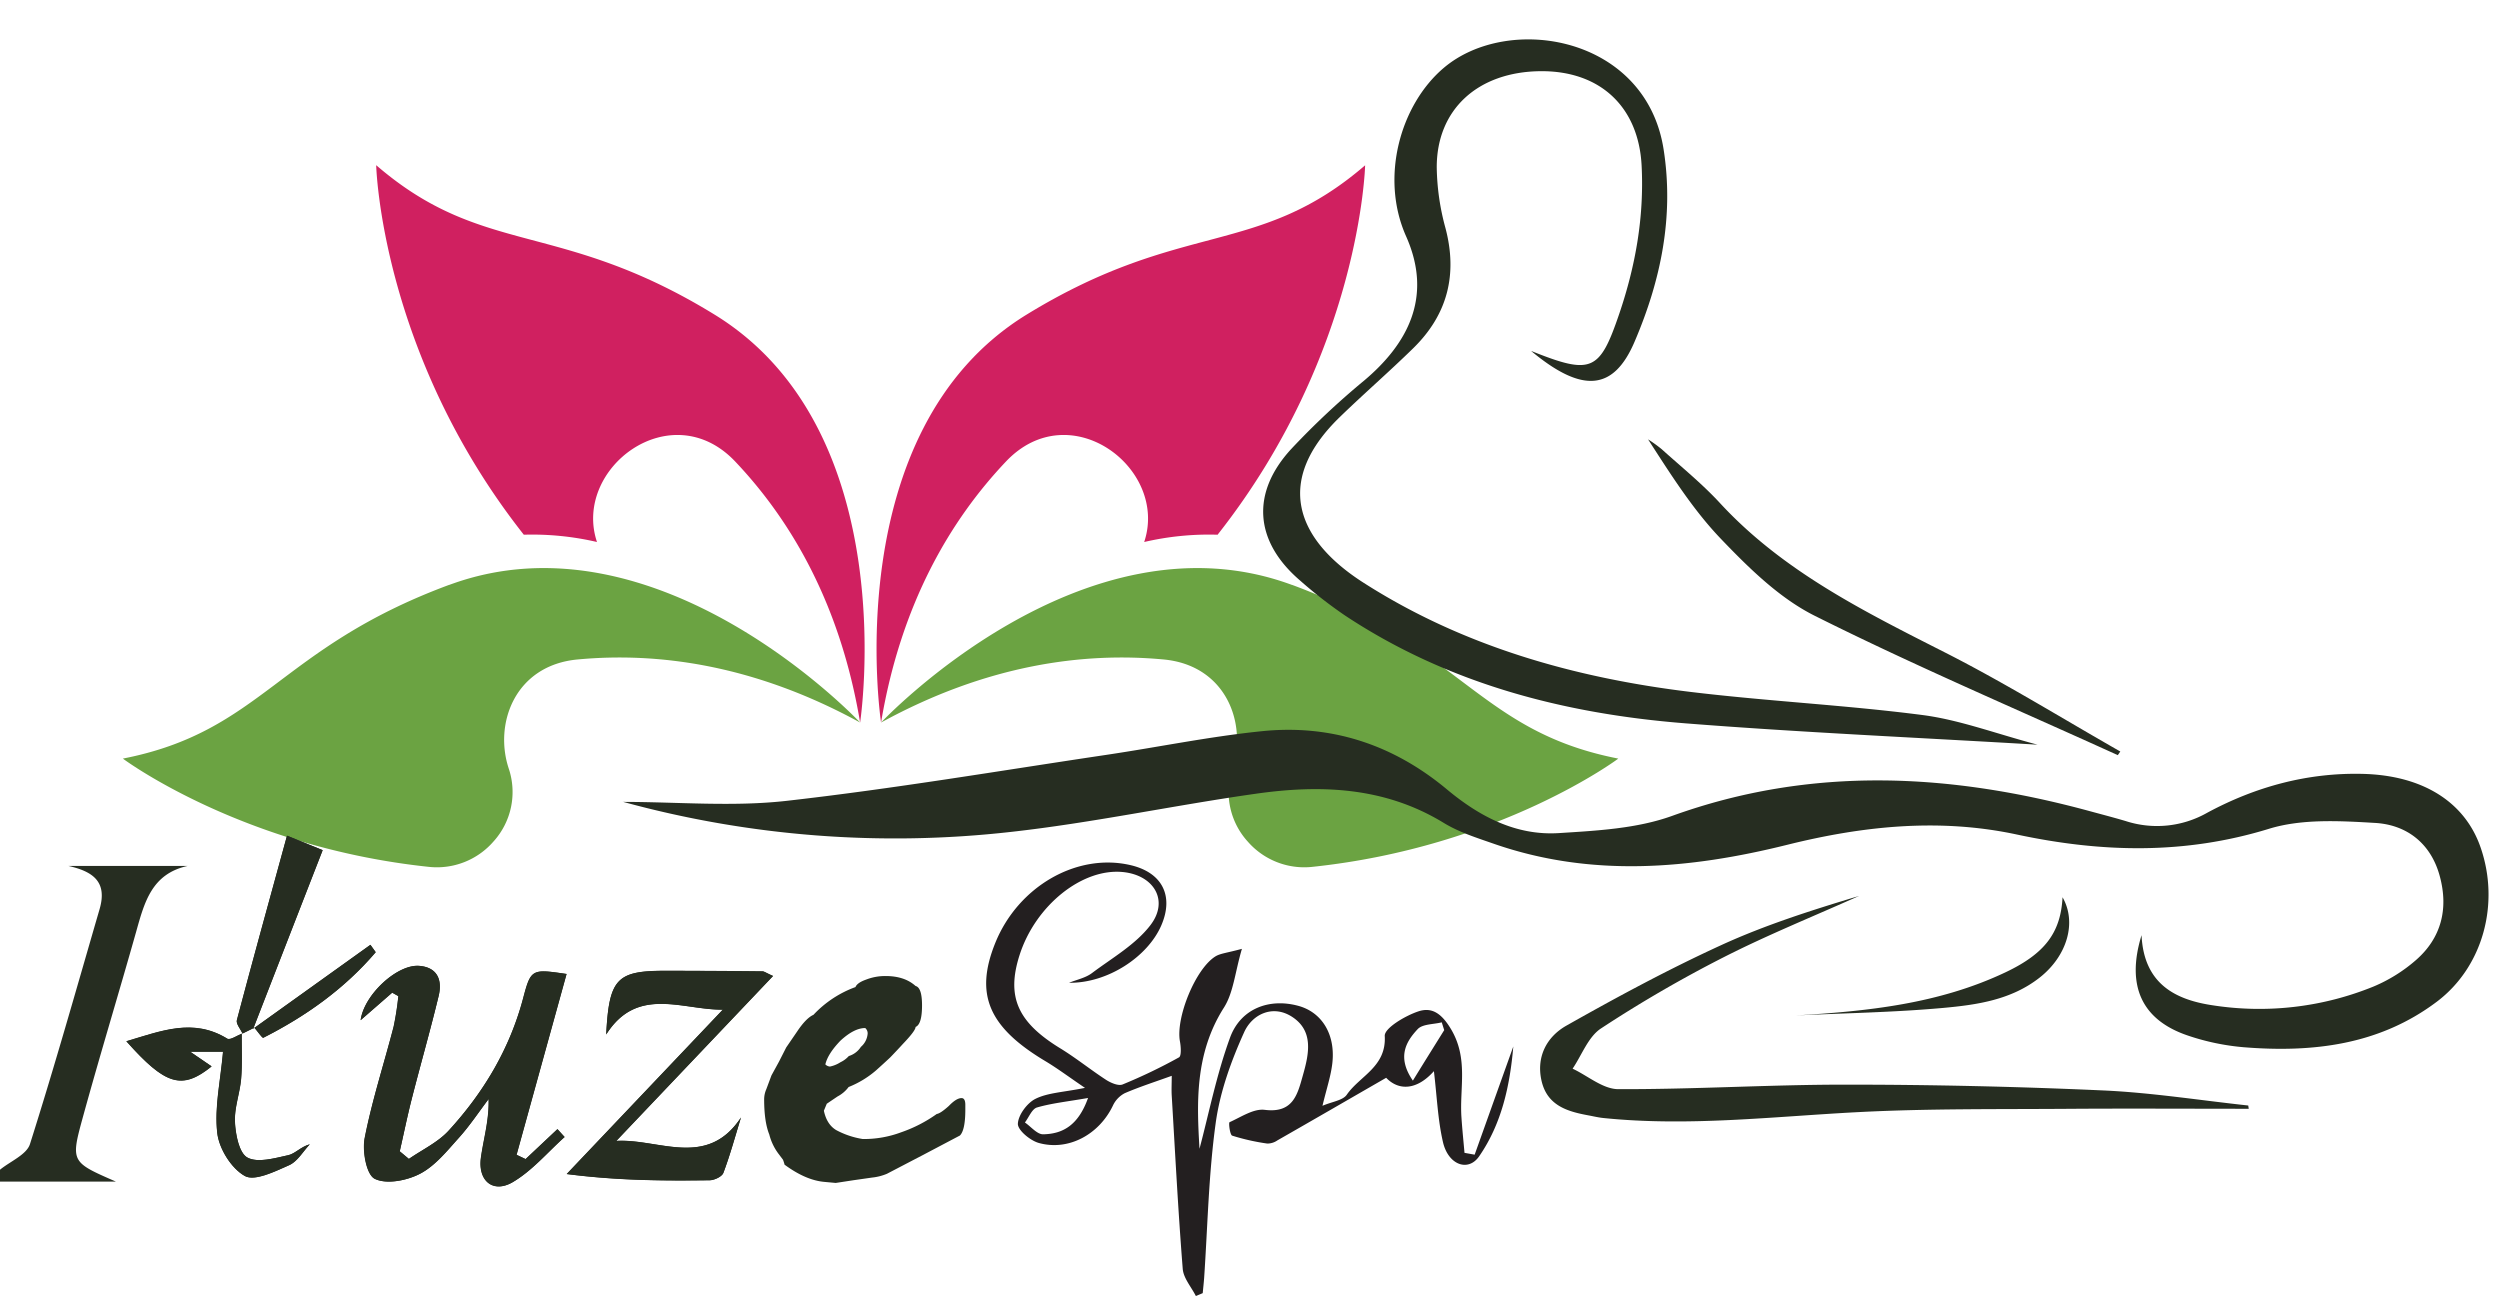
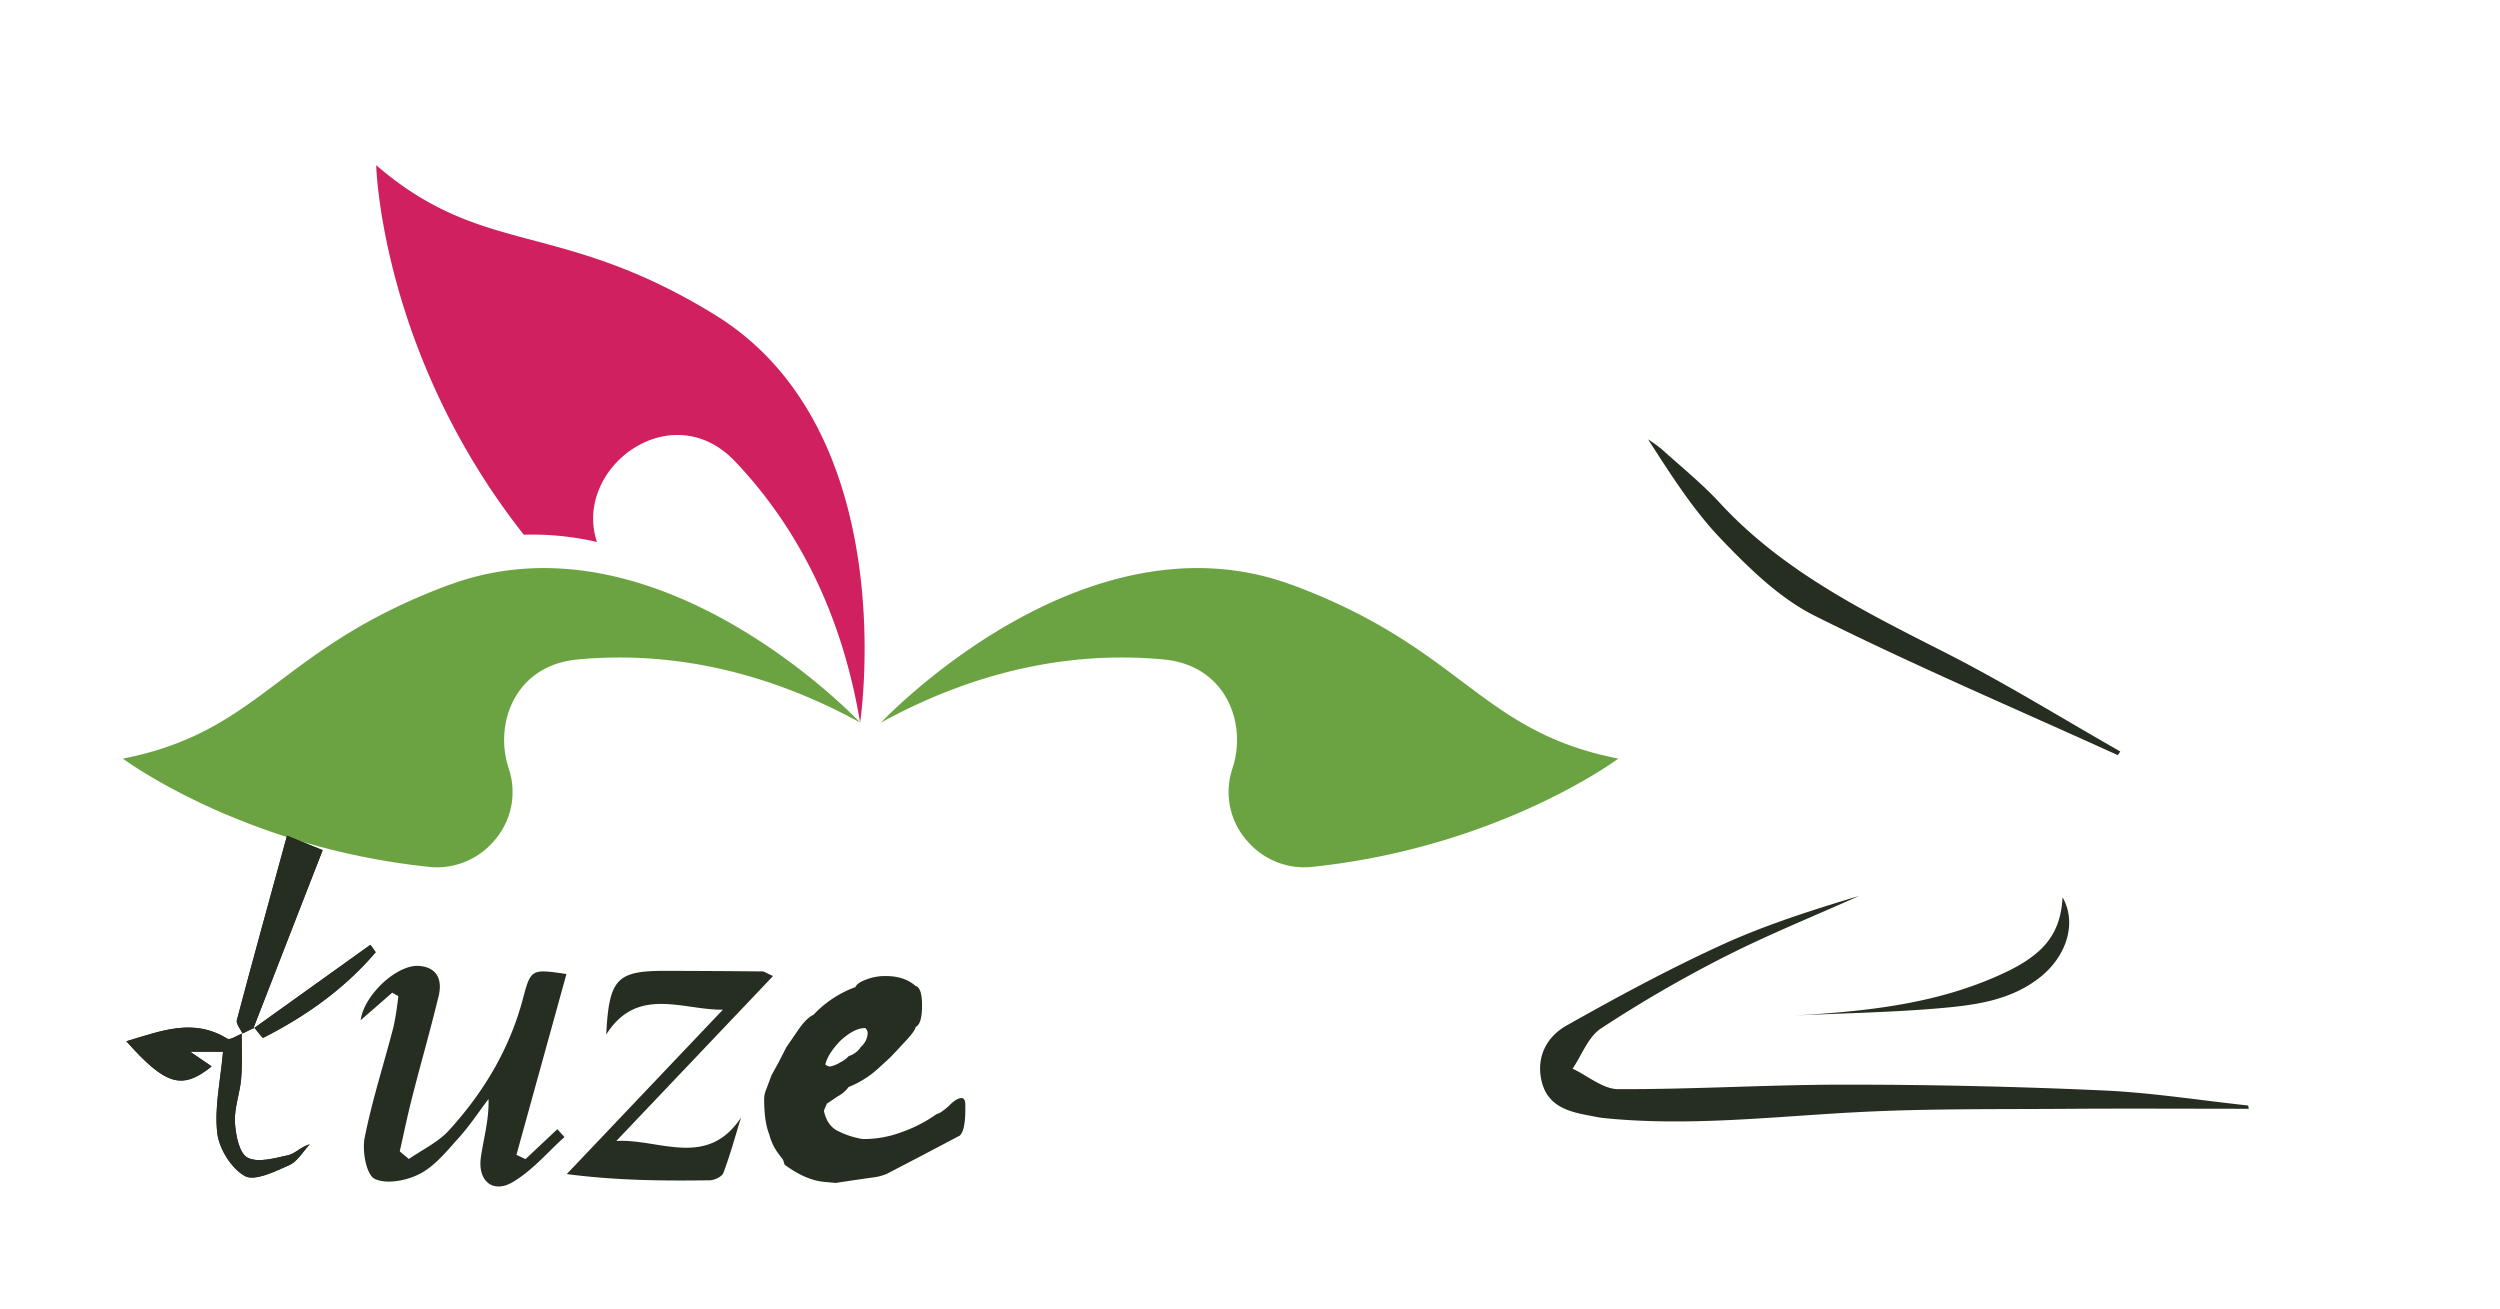
<svg xmlns="http://www.w3.org/2000/svg" height="1309" viewBox="-0.03 -9.14 863.93 443.39" width="2500">
  <path d="M155.21 188.48c-59.07 21.89-64.7 50.63-112.78 60.05 0 0 40.86 30.58 105.81 37.42a25.89 25.89 0 0 0 22.28-8.79l.21-.23a25.48 25.48 0 0 0 5.11-24.77c-5.31-15.66 2.06-35.88 23.75-37.89 27.69-2.59 61.05 1.78 97.61 21.8 0 0-69.7-74.34-142-47.56" fill="#6ba342" />
  <path d="M180.97 171.16a98.84 98.84 0 0 1 25.3 2.52c-8.49-25.39 25.58-51.2 47.75-27.83 19.13 20.17 36.32 49.1 43.18 90.21 0 0 15.36-100.75-50.36-141-53.73-32.96-79.79-19.62-116.87-51.6 0 0 1.52 64.93 51 127.68" fill="#d02060" />
  <path d="M446.43 188.48c59.07 21.89 64.7 50.63 112.78 60.05 0 0-40.85 30.58-105.81 37.42a25.9 25.9 0 0 1-22.28-8.79l-.21-.23a25.48 25.48 0 0 1-5.11-24.77c5.31-15.66-2.06-35.88-23.75-37.89-27.69-2.59-61.05 1.78-97.61 21.8 0 0 69.71-74.34 142-47.56" fill="#6ba342" />
-   <path d="M420.68 171.16a98.87 98.87 0 0 0-25.31 2.52c8.49-25.39-25.58-51.2-47.75-27.83-19.13 20.17-36.32 49.1-43.18 90.21 0 0-15.35-100.75 50.36-141 53.73-32.92 79.8-19.58 116.92-51.56 0 0-1.53 64.93-51 127.68" fill="#d02060" />
  <g fill="#262d21">
-     <path d="M215.22 263.49c18.87 0 37.93 1.74 56.56-.36 37-4.18 73.78-10.42 110.62-15.91 17.92-2.67 35.73-6.35 53.72-8.17 23.9-2.43 45.32 4.65 63.88 20.13 11.15 9.29 23.75 16 38.55 15.1 13.23-.84 27.11-1.54 39.39-6 48.1-17.31 96-14.71 144.17-1.6 4.14 1.13 8.29 2.2 12.4 3.42a35.09 35.09 0 0 0 28.29-2.9c16.6-8.93 34.54-13.87 53.7-13.39 20.59.51 35.26 9.61 40.72 25.49 6.68 19.39.81 41.15-15.07 53.18-19.85 15-42.93 17.73-66.84 15.79a81.13 81.13 0 0 1-19.17-4c-15.93-5.33-21.53-17.09-16.11-34.72.78 16.77 11.6 22.3 24.57 24.23a104.73 104.73 0 0 0 55.64-6.5 54.07 54.07 0 0 0 14.61-9.12c8.8-7.67 11.26-17.74 8.27-28.88-3-11.32-11.3-17.87-22.36-18.52-12.18-.72-25.25-1.47-36.61 2-29.19 9-57.9 8.27-87.23 2-26.63-5.71-53-3-79.35 3.56-33.7 8.39-67.63 11.37-101.35-.35-5.93-2.07-12.09-4-17.39-7.26-20.42-12.45-42.58-13.25-65.16-10-28.17 4-56.09 10-84.33 13.15a355.94 355.94 0 0 1-134.12-10.4m314.06-155.73c20.68 8.28 23.49 6.95 30.22-12.8 5.66-16.62 8.67-33.58 7.77-51.25-1-20.25-14.2-32.86-34.9-32.7-21.65.17-36 13.2-35.9 33.38a83.33 83.33 0 0 0 3 20.79c4.28 16.17.69 30-11.13 41.57-8.28 8.11-17.06 15.72-25.38 23.79-22.62 21.93-15.35 42.13 8.08 57.16 34.32 22 72.89 32.93 113.09 37.81 26.68 3.23 53.6 4.54 80.25 8 12.76 1.67 25.12 6.37 39.71 10.24-42.19-2.5-82-4.25-121.73-7.38-41.94-3.32-82-13.7-117.6-37.27a157.77 157.77 0 0 1-15.5-12.06c-15.74-13.47-17.12-30.19-3.1-45.45a272.64 272.64 0 0 1 25.22-23.67c14.59-12.29 24-28.53 14.49-49.87-9.11-20.49-1.87-45.55 13-58.16 22.37-19 69.9-11.06 76 28.16 3.64 23.27-1 45.32-10 66.36-7.25 17.07-18.07 18-35.72 3.34" />
    <path d="M777.07 369.54c-20.07 0-40.13-.12-60.2 0-25.14.21-50.32-.14-75.42 1.19-29.13 1.54-58.18 5-87.41 2-1.75-.18-3.47-.6-5.21-.92-7.18-1.32-14-3.35-16.06-11.57-2.1-8.49 1.65-15.55 8.5-19.43 17.49-9.88 35.23-19.45 53.5-27.82 15.27-7 31.41-12.11 47.63-17-15.61 7-31.52 13.42-46.76 21.17a443.29 443.29 0 0 0-42.41 24.62c-4.41 2.89-6.61 9.17-9.81 13.9 5.25 2.47 10.5 7.07 15.77 7.08 26.17.09 52.35-1.57 78.52-1.56q44.49 0 89 2c16.77.75 33.46 3.41 50.19 5.21zm-45.25-122.2c-35-15.92-70.43-31-104.78-48.19-12.21-6.12-22.75-16.52-32.38-26.57s-17.3-22.19-25.17-34.38a48.86 48.86 0 0 1 4.72 3.41c6.73 6.08 13.84 11.82 20 18.47 21.86 23.74 50 37.61 78.18 51.92 20.56 10.46 40.23 22.65 60.3 34.08z" />
    <path d="M620.35 337.3c25-1.45 49.66-4 72.73-14.95 13.43-6.39 19-13.54 19.65-25.9 5 8.74 1.56 20.3-7.89 27.74-9.85 7.75-21.69 9.43-33.38 10.5-17 1.54-34.06 1.8-51.11 2.61M87.86 341.51c1.06 1.23 2.75 3.69 3.1 3.51 14.81-7.51 28.1-17 38.84-29.57l-1.83-2.55-40.49 29c7.92-20.38 15.83-40.76 24-61.69l-12.31-5c-6 21.93-11.79 42.8-17.32 63.72-.35 1.28 1.24 3.06 1.93 4.6-1.79.66-4.26 2.44-5.26 1.82-11.88-7.3-23-2.56-34.87.88 13.63 15.32 19.26 16.89 29.46 8.69l-7.41-5.07h11.38c-.89 10-3 19.19-2 28 .6 5.47 4.88 12.35 9.54 14.92 3.43 1.9 10.41-1.56 15.3-3.74 2.88-1.28 4.79-4.74 7.13-7.21-3.06.82-5.06 3.24-7.47 3.77-4.66 1-10.5 2.73-14.06.82-2.89-1.54-4.1-7.92-4.33-12.26-.25-5 1.72-10 2.14-15.05s.16-10.27.2-15.41c1.46-.71 2.92-1.44 4.39-2.17m47.57-12.11 2.13 1.2a102.44 102.44 0 0 1-1.65 10.55c-3.31 12.84-7.44 25.5-10 38.48-.88 4.56.58 12.68 3.48 14.11 4.06 2 11.16.6 15.67-1.77 5.21-2.73 9.29-7.86 13.37-12.39 3.77-4.18 6.89-8.92 10.3-13.42.22 7.24-1.73 13.66-2.65 20.21-1.13 8.09 4.17 12.54 11 8.51s12-10.29 17.9-15.58l-2.47-2.72-11 10.35-3.13-1.48 17.28-62.49c-12-1.75-12.31-1.83-15 8.41-4.63 17.51-13.65 32.57-25.75 45.78-3.7 4-9.08 6.53-13.7 9.73-1.05-.88-2.1-1.76-3.16-2.63 1.39-6.1 2.64-12.23 4.19-18.29 3-11.84 6.41-23.6 9.27-35.48 1.26-5.26-.32-9.75-6.64-10.31-7.61-.69-19.15 9.93-20.33 18.75l10.89-9.49m114.33 5.82-54 56.85c17.53 2.27 33.45 2.35 49.35 2.15 1.67 0 4.31-1.26 4.79-2.57 2.36-6.26 4.12-12.74 6.09-19.13-11.75 17.82-28.42 7.24-43.1 8.11l54.17-57c-2.46-1.09-3.05-1.59-3.64-1.59q-16.85-.17-33.69-.2c-16.66 0-19.34 2.71-20.32 22 10.72-16.92 26.35-8.41 40.37-8.58" />
-     <path d="M-.03 390.6c3.57-2.92 9.19-5.19 10.36-8.87 8.53-26.91 16.18-54.09 24.06-81.2 2.75-9.47-2.32-13-10.79-14.91h41.23c-12.41 2.7-14.95 12.58-17.75 22.53-6.09 21.6-12.65 43.07-18.59 64.71-4.13 15.06-3.82 15.15 11.52 21.84H-.03zm135.52-61.19-10.89 9.49c1.18-8.82 12.72-19.44 20.33-18.75 6.32.56 7.9 5 6.64 10.31-2.86 11.88-6.23 23.64-9.27 35.48-1.55 6.06-2.8 12.19-4.19 18.29 1.06.87 2.11 1.75 3.16 2.63 4.62-3.2 10-5.7 13.7-9.73 12.1-13.18 21.12-28.24 25.82-45.77 2.72-10.24 3.05-10.16 15-8.41l-17.28 62.49 3.13 1.48 11-10.35 2.47 2.72c-5.91 5.29-11.2 11.63-17.9 15.58s-12.15-.42-11-8.51c.92-6.55 2.87-13 2.65-20.21-3.41 4.5-6.53 9.24-10.3 13.42-4.08 4.53-8.16 9.66-13.37 12.39-4.51 2.37-11.61 3.78-15.67 1.77-2.9-1.43-4.36-9.55-3.48-14.11 2.52-13 6.65-25.64 10-38.48a102.44 102.44 0 0 0 1.61-10.53l-2.13-1.2m114.3 5.85c-14 .17-29.65-8.34-40.37 8.58 1-19.28 3.66-22 20.32-22q16.84 0 33.69.2c.59 0 1.18.5 3.64 1.59l-54.17 57c14.68-.87 31.35 9.71 43.1-8.11-2 6.39-3.73 12.87-6.09 19.13-.48 1.31-3.12 2.55-4.79 2.57-15.9.2-31.82.12-49.35-2.15l54-56.85" fill-rule="evenodd" />
    <path d="M83.46 343.69c0 5.13.24 10.3-.18 15.4s-2.4 10.07-2.15 15.07c.22 4.33 1.44 10.71 4.33 12.25 3.56 1.91 9.4.21 14.06-.82 2.42-.52 4.41-2.95 7.48-3.77-2.35 2.47-4.26 5.93-7.13 7.21-4.9 2.13-11.9 5.63-15.31 3.73-4.66-2.57-8.94-9.46-9.54-14.91-1-8.87 1.14-18.08 2-28.06H65.66l7.42 5.07c-10.2 8.19-15.83 6.63-29.46-8.69 11.83-3.44 23-8.18 34.87-.89 1 .62 3.47-1.15 5.26-1.81z" fill-rule="evenodd" />
    <path d="M83.75 343.47c-.69-1.54-2.28-3.32-1.94-4.6 5.54-20.92 11.32-41.78 17.33-63.73l12.32 5c-8.14 20.93-16.05 41.32-24 61.69l.35-.34c-1.45.73-2.91 1.44-4.38 2.16zm3.74-1.61 40.49-29 1.82 2.55c-10.73 12.6-24 22.06-38.85 29.57-.34.18-2-2.28-3.1-3.5z" fill-rule="evenodd" />
    <path d="M271.12 388.93c-.13-.5-.31-1.09-.56-1.77l-1.68-2.23a18.79 18.79 0 0 1-3.07-6.52q-1.77-4.37-1.77-12.19a8.81 8.81 0 0 1 .75-3.45l1.77-4.75 2.6-4.75 2.51-4.93 3.82-5.58c2.05-3.05 3.91-4.94 5.59-5.69a37.42 37.42 0 0 1 14.52-9.59q.57-1.49 3.72-2.6a18.11 18.11 0 0 1 6.71-1.21q6.53 0 10.34 3.44c1.49.37 2.23 2.61 2.23 6.7 0 4.35-.74 6.84-2.23 7.45q0 1.3-4.38 5.87-1.77 1.95-4.37 4.65-2 1.88-5 4.57a33.44 33.44 0 0 1-9.39 5.67 11.31 11.31 0 0 1-3.82 3.26l-3.73 2.52-1 2.41q1 4.76 4.28 6.71a29.08 29.08 0 0 0 9.13 3.07 36.63 36.63 0 0 0 13.31-2.33 48.17 48.17 0 0 0 12.28-6.32c.88-.13 2.27-1.06 4.2-2.8 1.73-1.8 3.19-2.69 4.37-2.69.87 0 1.31.77 1.31 2.32v1.67c0 4.73-.63 7.7-1.87 8.94l-12 6.33-13.21 6.89a17.94 17.94 0 0 1-5.13 1.31l-6.51.93-6.06.93-4-.37q-6.35-.57-13.59-5.87m27.78-47.29q-3.83 0-8.57 4.37-4.38 4.56-5.21 8.2a2.48 2.48 0 0 0 1.58.74 10.51 10.51 0 0 0 3.63-1.49 9.08 9.08 0 0 0 2.89-2.14 7.64 7.64 0 0 0 4.18-3.17 6.68 6.68 0 0 0 2.34-4.65 2.41 2.41 0 0 0-.84-1.86" />
  </g>
-   <path d="M414.48 383.38c3.17-11.88 5.85-25.53 10.56-38.43 3.71-10.13 13.7-13.74 23.73-10.94 8 2.24 12.71 9.8 11.63 19.67-.49 4.5-2 8.88-3.42 14.83 3.41-1.46 7-1.85 8.38-3.8 4.49-6.54 13.77-9.65 13.14-20.34-.15-2.7 7.11-7 11.66-8.5s7.92.6 11.22 6.12c6.09 10.2 2.94 20.3 3.62 30.44.27 4.12.7 8.22 1.06 12.34l3.51.63q6.67-18.69 13.36-37.4c-1.17 13.54-4 26.69-11.83 38-3.79 5.44-10.66 2.94-12.48-4.94-1.78-7.7-2.08-15.75-3.13-24.52-6 6.72-12.25 6.74-16.5 2.29-13.12 7.56-25.34 14.64-37.6 21.64a6.07 6.07 0 0 1-3.48 1.09 75.17 75.17 0 0 1-12.12-2.73c-.8-.27-1.3-4.48-.92-4.65 4-1.79 8.32-4.76 12.17-4.27 9.86 1.23 11.33-5.4 13.19-12 2.08-7.3 3.81-15.27-3.79-20.17-6.69-4.32-13.74-.81-16.5 5.29-4.51 9.94-8.37 20.63-9.85 31.37-2.45 17.71-2.79 35.71-4 53.57-.13 1.76-.33 3.52-.49 5.28l-2.37 1c-1.57-3.12-4.28-6.15-4.54-9.38-1.58-19.91-2.61-39.87-3.8-59.81-.13-2.13 0-4.28 0-6.91-5.66 2.05-11.05 3.77-16.23 6a9.26 9.26 0 0 0-4.09 4.27c-4.72 9.94-15.32 15.8-25.6 12.94-3-.83-7.32-4.43-7.25-6.63.1-3 3.18-7.19 6.09-8.63 4.27-2.12 9.52-2.25 17.1-3.78-5.56-3.77-9.47-6.71-13.64-9.21-19.71-11.77-24.56-23.12-17.33-40.95 7.9-19.46 28.13-31.1 46.64-26.83 11 2.53 15.16 10.63 10.67 20.92-4.7 10.79-18.53 19.92-31.84 19.75 2.65-1.08 5.66-1.67 7.87-3.32 7-5.26 15.15-9.89 20.31-16.68 6.43-8.48 1.09-17.22-9.6-18.27-14.09-1.38-30.21 11.58-35.69 28.71-4.61 14.41-.65 23.19 14 32.17 5.5 3.36 10.55 7.46 16 11 1.59 1 4.17 2.12 5.63 1.52a184.92 184.92 0 0 0 19.46-9.35c.88-.48.68-3.67.34-5.49-1.54-8.12 5.37-25.24 12.35-29.46 1.7-1 3.94-1.16 9.06-2.56-2.41 8.22-2.93 15.15-6.23 20.33-10.22 16.08-9.31 33.47-8.43 48.76m-38.51-17.55c-7.16 1.25-12.54 1.8-17.64 3.28-1.74.51-2.81 3.39-4.18 5.19 2.1 1.44 4.23 4.12 6.3 4.08 6.75-.12 12.13-3.06 15.52-12.55m112.25-6c4-6.52 7.44-12 10.83-17.45-.29-.9-.57-1.8-.85-2.69-2.83.72-6.63.55-8.32 2.35-4.16 4.42-7.17 9.79-1.66 17.79" fill="#231f20" fill-rule="evenodd" />
</svg>